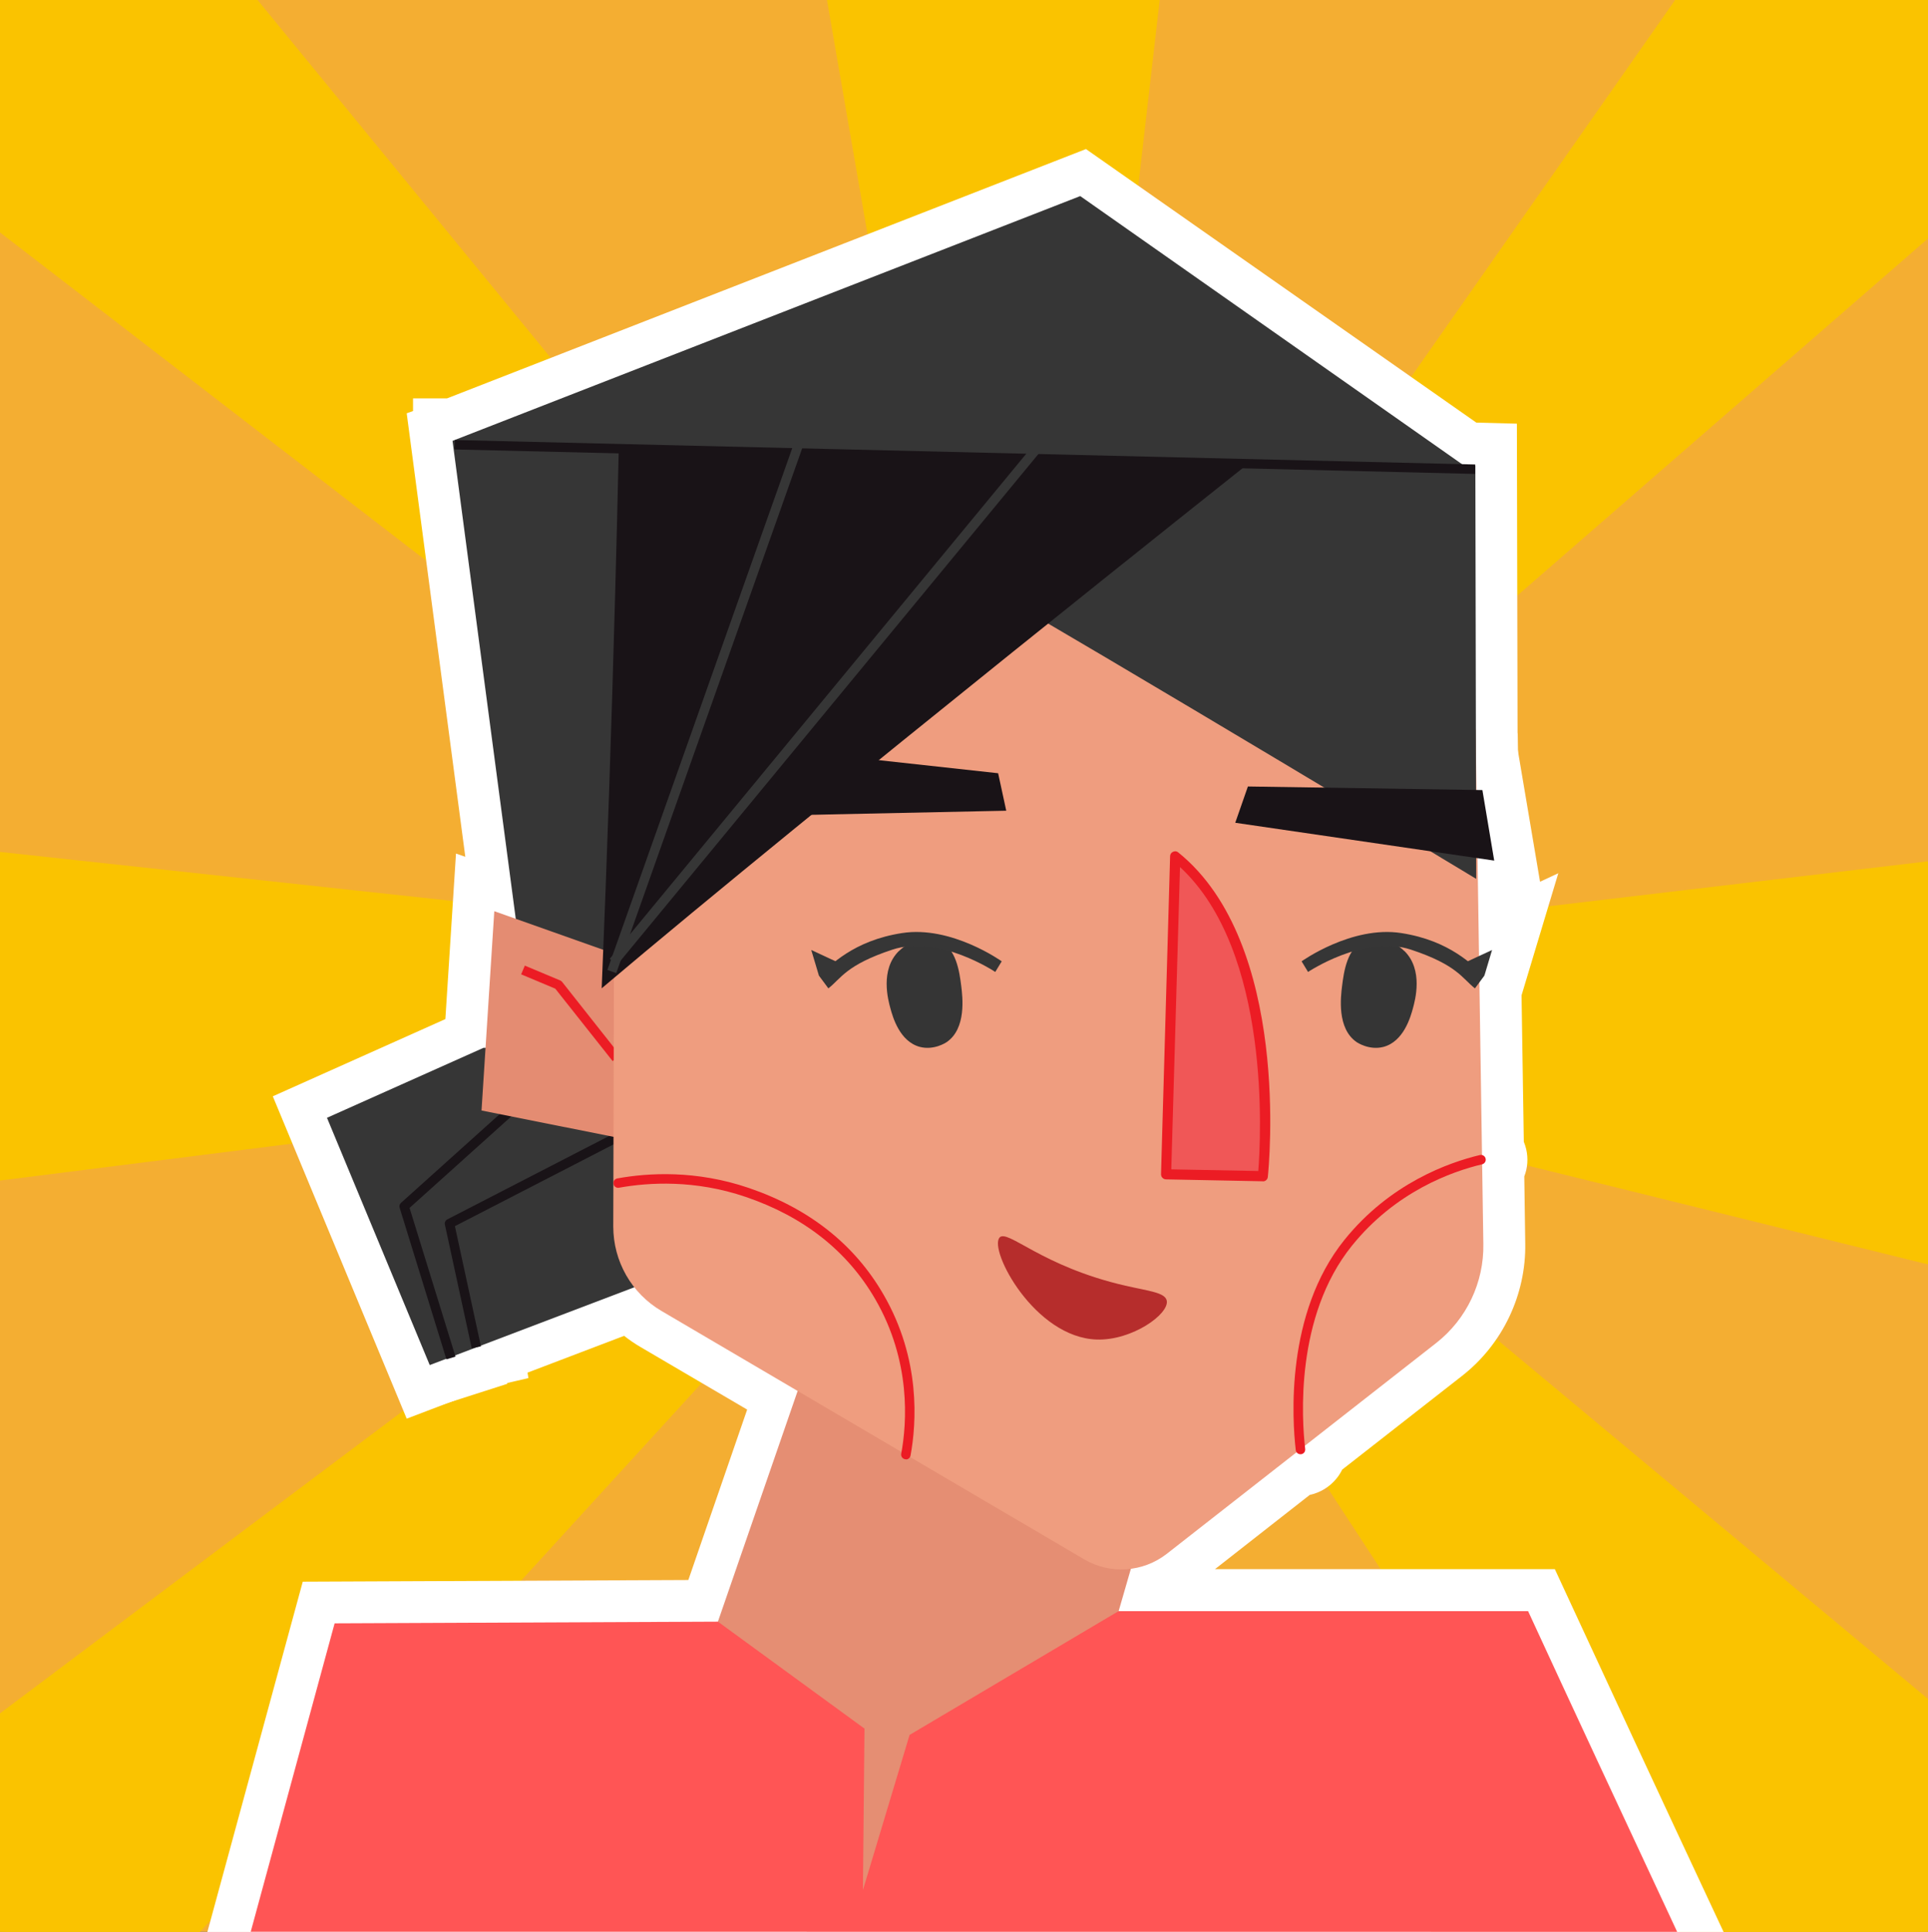
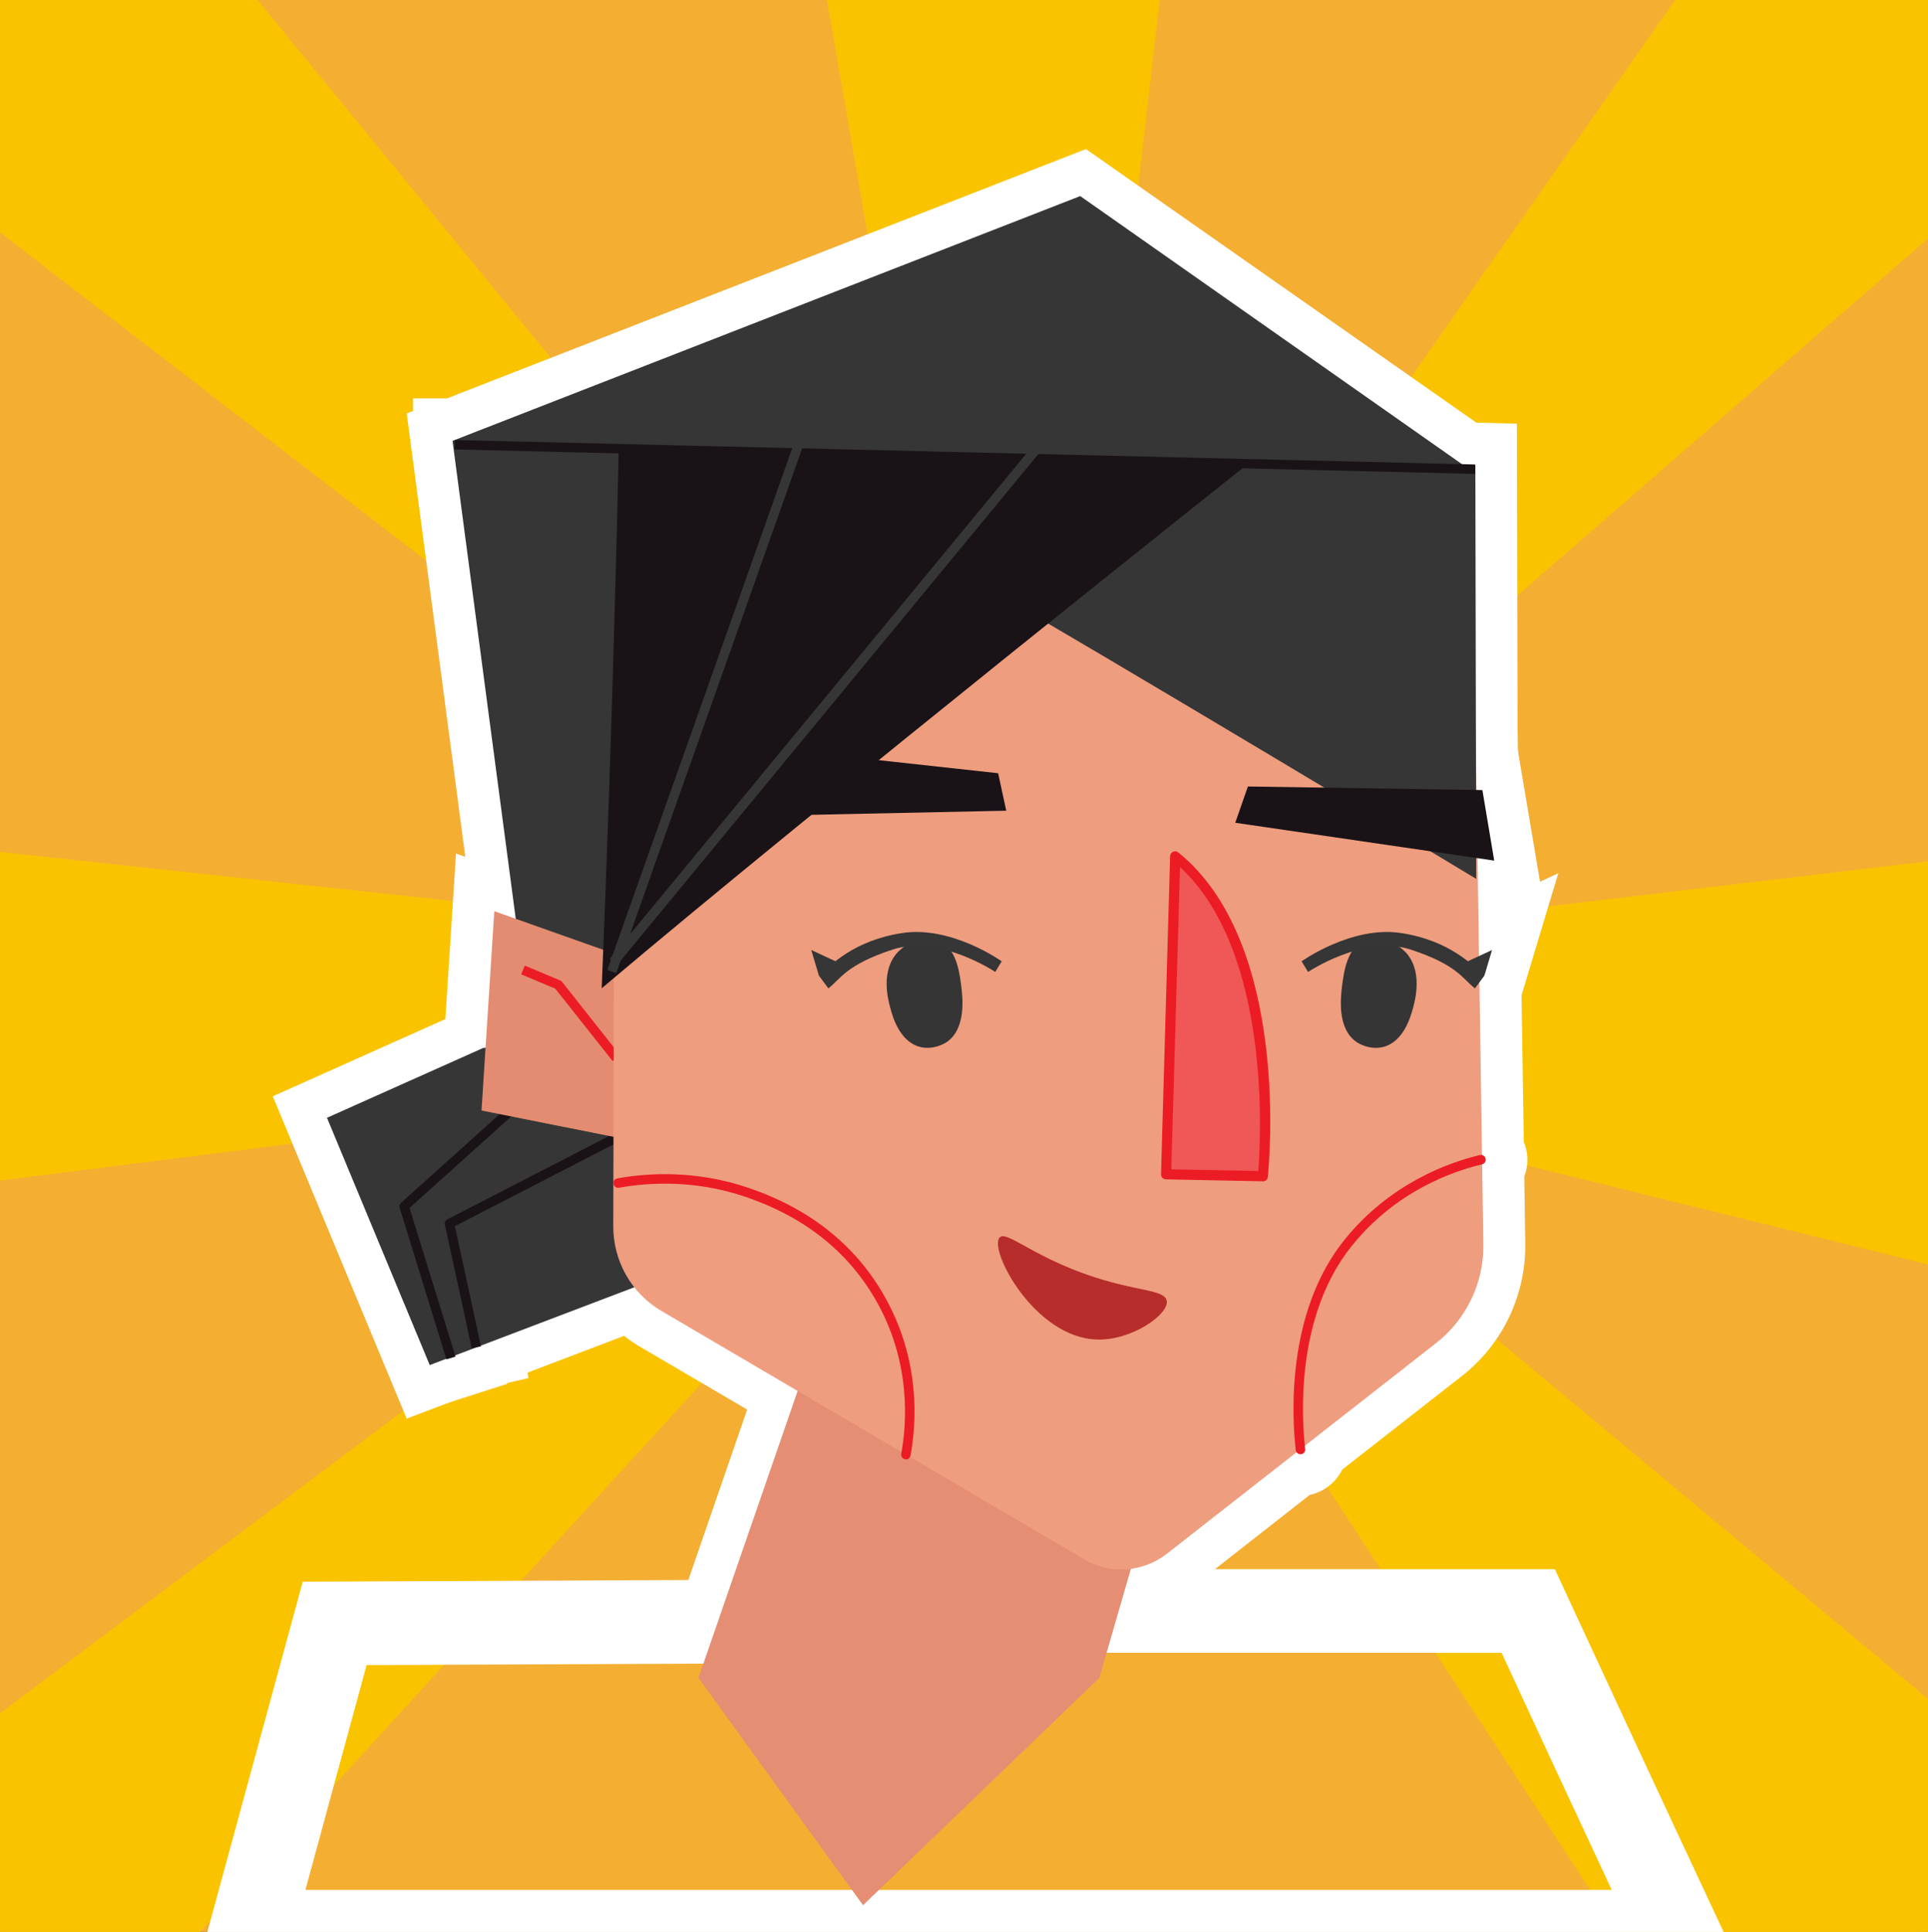
<svg xmlns="http://www.w3.org/2000/svg" id="Layer_1" data-name="Layer 1" viewBox="0 0 161.56 161.88">
  <rect x="0" y="0" width="161.56" height="161.88" fill="#808080" stroke="none" />
  <defs>
    <style>
      .cls-1 {
        fill: #191317;
      }

      .cls-2 {
        fill: #fff;
      }

      .cls-3 {
        fill: #e48c72;
      }

      .cls-4 {
        fill: #ef9d7f;
      }

      .cls-5 {
        fill: #363636;
      }

      .cls-6 {
        fill: #fac300;
      }

      .cls-7 {
        fill: #f05757;
      }

      .cls-8 {
        fill: #f55;
      }

      .cls-9 {
        fill: #e58e73;
      }

      .cls-10 {
        fill: #ec1c24;
      }

      .cls-11 {
        fill: #f4ae32;
      }

      .cls-12 {
        fill: #b62d2c;
      }

      .cls-13 {
        fill: #353535;
      }
    </style>
  </defs>
  <g>
    <rect class="cls-11" x="-.5" y="-.7" width="162.56" height="162.56" />
    <g>
      <polygon class="cls-6" points="69.13 -.97 97.29 -.97 87.86 80.9 83.4 81.44 69.13 -.97" />
      <polygon class="cls-6" points="-.5 71.33 -.5 98.98 88.04 87.8 162.06 106.07 162.06 72.11 87.86 80.9 -.5 71.33" />
      <polygon class="cls-6" points="-.5 -.7 21.01 -.7 87.86 80.9 162.06 142.77 162.06 161.86 135.73 162.15 85.58 85.39 -.5 19.09 -.5 -.7" />
      <polygon class="cls-6" points="140.55 -.26 162.06 -.7 162.06 19.55 88.04 83.9 16.51 162.15 -.5 161.86 -.5 143.94 83.95 80.56 140.55 -.26" />
    </g>
  </g>
  <g>
    <g>
      <g>
        <g>
          <polygon class="cls-2" points="40.3 112.81 39.93 112.89 40.29 112.75 40.3 112.81" />
          <polygon class="cls-2" points="40.67 116.31 39.65 112.91 36.85 113.37 36.84 113.3 39.63 112.85 38.67 109.63 43.06 107.92 44.28 115.47 40.67 116.31" />
        </g>
        <g>
          <polygon class="cls-2" points="38.17 113.66 37.42 113.9 37.4 113.84 38.14 113.56 38.17 113.66" />
          <polygon class="cls-2" points="35.18 118.3 33.04 111.82 36.9 110.29 40.41 108.96 42.51 115.95 35.18 118.3" />
        </g>
      </g>
      <g>
        <polygon class="cls-2" points="51.46 79.9 51.45 79.93 51.45 79.89 51.46 79.9" />
        <polygon class="cls-2" points="47.95 94.44 47.95 71.76 55.76 79.16 54.57 81.52 47.95 94.44" />
      </g>
      <g>
        <polygon class="cls-2" points="51.46 79.9 51.45 79.93 51.45 79.89 51.46 79.9" />
        <polygon class="cls-2" points="47.95 94.44 47.95 71.76 55.76 79.16 54.57 81.52 47.95 94.44" />
      </g>
      <g>
        <polygon class="cls-2" points="51.46 79.9 51.45 79.93 51.45 79.89 51.46 79.9" />
        <polygon class="cls-2" points="47.95 94.44 47.95 71.76 55.76 79.16 54.57 81.52 47.95 94.44" />
      </g>
      <g>
-         <path class="cls-2" d="M60.16,135.88l-32.12,.14-7.03,25.84h119.55c-4.55-9.71-9.05-19.38-12.5-26.87h-34.32l1.03-3.54c1.09-.13,2.13-.55,3.04-1.26l10.86-8.5c.07,.1,.18,.16,.31,.16h.04c.22-.03,.38-.22,.35-.44-.01-.08-.02-.16-.03-.24l11.04-8.63c2.56-1.99,4.01-5.08,3.95-8.31l-.1-6.67c.19-.07,.31-.27,.26-.47-.03-.14-.14-.25-.27-.28l-.22-14.51,.4-.55,.63-2.13-1.07,.49-.13-8.19,1.38,.2-1-5.91h-.46s-.07-.01-.07-.01v-5.06s-.05-22.11-.05-22.11h-.01v-.11l-1.11-.03-31.99-22.45-52.4,20.44h-.01s-.19,.08-.19,.08l5.29,40.04-1.8-.63-.73,11.44h-.17l-13.1,5.87,8.6,20.72,1.39-.53,.74-.28,1.76-.66h.03s.36-.15,.36-.15l12.86-4.89c.61,.78,1.39,1.46,2.27,1.98l11.42,6.7-6.68,19.34h-.01Zm-8.7-55.96v-.03h.01s-.01,.03-.01,.03Z" />
        <path class="cls-2" d="M146.06,165.36H16.43l8.94-32.83,32.31-.14,4.93-14.28-8.95-5.25c-.48-.28-.93-.59-1.36-.93l-18.22,6.94-11.22-27.01,14.46-6.47,.89-13.87,.78,.27-4.91-37.16,.53-.19v-1.06h2.85S91,12.49,91,12.49l32.71,22.92,3.4,.09,.06,27.26,1.88,11.12,1.53-.71-3.08,10.23,.19,12.27c.08,.2,.15,.4,.2,.62,.18,.78,.12,1.57-.16,2.28l.08,5.6c.08,4.31-1.9,8.47-5.3,11.12l-10.04,7.85c-.13,.27-.29,.52-.48,.75-.57,.7-1.36,1.18-2.24,1.37l-7.94,6.22h28.48l.94,2.03c3.46,7.49,8.01,17.28,12.49,26.85l2.33,4.98Zm-120.47-7h109.47c-3.31-7.08-6.54-14.04-9.23-19.87h-36.74l2.97-10.24,2.3-.28c.48-.06,.92-.24,1.31-.55l13.76-10.77h0s8.8-6.88,8.8-6.88c1.68-1.31,2.65-3.36,2.61-5.49l-.14-9.17h0s-.21-13.95-.21-13.95h0s-.3-14.98-.3-14.98l-.05-24.71-30.08-21.11-48.3,18.84,5.68,42.97-2.82-.99-.65,10.11h-2.71l-9.31,4.17,5.99,14.44,16.38-6.23,1.59,2.03c.34,.44,.79,.83,1.3,1.13l13.88,8.15-8.43,24.41h-2.49l-29.45,.13-5.13,18.85Zm80.3-36.54s0,.04,0,.07v-.07Zm-57.93-27.4v-22.69s7.8,7.44,7.8,7.44l-1.18,2.34-6.62,12.92Z" />
      </g>
      <g>
        <polygon class="cls-2" points="123.75 66.19 123.68 66.19 123.68 61.49 123.75 66.19" />
        <polygon class="cls-2" points="127.3 69.69 120.18 69.69 120.18 61.49 127.18 61.44 127.3 69.69" />
      </g>
      <g>
        <g>
          <polygon class="cls-2" points="51.46 79.9 51.45 79.93 51.45 79.89 51.46 79.9" />
          <polygon class="cls-2" points="47.95 94.44 47.95 71.76 55.76 79.16 54.57 81.52 47.95 94.44" />
        </g>
        <g>
          <polygon class="cls-2" points="51.46 79.9 51.45 79.93 51.45 79.89 51.46 79.9" />
          <polygon class="cls-2" points="47.95 94.44 47.95 71.76 55.76 79.16 54.57 81.52 47.95 94.44" />
        </g>
      </g>
    </g>
    <g>
      <g>
        <polygon class="cls-5" points="40.51 87.8 27.4 93.66 36.01 114.38 54.76 107.25 53.09 87.8 40.51 87.8" />
        <path class="cls-1" d="M39.53,112.98l-2.25-10.37c-.04-.18,.05-.36,.21-.44l15.21-7.84,.36,.71-14.94,7.7,2.18,10.07-.78,.17Z" />
        <path class="cls-1" d="M37.41,113.9l-3.92-12.7c-.05-.15,0-.31,.11-.41l9.52-8.56,.53,.59-9.33,8.39,3.85,12.46-.76,.23Z" />
      </g>
      <polygon class="cls-5" points="122.72 39.04 90.52 16.43 37.92 36.94 43.71 80.7 57.77 88.95 122.72 39.04" />
      <g>
        <polygon class="cls-3" points="51.58 79.95 41.42 76.35 40.35 93.05 51.58 95.29 51.58 79.95" />
        <path class="cls-10" d="M51.33,88.9l-4.8-6.06-2.86-1.2,.31-.73,2.96,1.24c.06,.03,.12,.07,.16,.12l4.86,6.15-.62,.49Z" />
      </g>
      <polygon class="cls-9" points="67.59 114.38 58.53 140.59 72.32 159.64 92.12 140.59 96.44 125.66 67.59 114.38" />
-       <path class="cls-8" d="M21.01,161.86l7.03-25.84,32.12-.14,12.28,8.96-.13,13.53,3.91-13,17.51-10.37h34.32c3.45,7.49,7.95,17.15,12.49,26.87" />
      <path class="cls-4" d="M51.5,60.85l-.11,41.92c0,2.91,1.53,5.6,4.03,7.07l35.42,20.81c2.19,1.29,4.94,1.1,6.94-.46l22.57-17.66c2.55-2,4.01-5.08,3.95-8.31l-.65-43.1-31.37-18.96-40.79,18.68Z" />
      <path class="cls-5" d="M79.29,47.27c15.29,8.8,44.41,26.37,44.41,26.37l-.07-34.61s-23.42,.23-33.45-.13c-3.61,3.13-7.27,5.24-10.88,8.37Z" />
      <polygon class="cls-1" points="104.57 65.9 124.22 66.2 125.21 72.11 103.51 68.94 104.57 65.9" />
      <polygon class="cls-1" points="83.64 64.79 64.11 62.65 62.39 68.39 84.32 67.93 83.64 64.79" />
      <g>
        <path class="cls-7" d="M98.48,71.75c-.25,8.88-.76,26.65-.76,26.65l8.11,.16s2.04-19.22-7.34-26.81Z" />
        <path class="cls-10" d="M105.82,98.98h0l-8.11-.16c-.11,0-.22-.05-.3-.13-.08-.08-.12-.19-.12-.3l.76-26.65c0-.16,.1-.31,.25-.37,.15-.07,.32-.05,.44,.06,9.46,7.64,7.58,26.39,7.5,27.18-.02,.22-.2,.38-.42,.38Zm-7.67-1l7.29,.14c.21-2.67,1.1-18.39-6.56-25.47l-.73,25.33Z" />
      </g>
      <path class="cls-10" d="M75.91,122.27s-.05,0-.07,0c-.22-.04-.36-.25-.32-.46,.48-2.6,.83-7.75-2.17-12.94-2.33-4.03-5.98-6.92-10.86-8.58-4.25-1.45-8.12-1.22-10.62-.77-.22,.04-.42-.1-.46-.32-.04-.22,.1-.42,.32-.46,2.59-.47,6.6-.71,11.02,.8,5.07,1.73,8.87,4.74,11.29,8.94,3.13,5.41,2.76,10.77,2.26,13.48-.03,.19-.2,.33-.39,.33Z" />
      <path class="cls-10" d="M108.97,121.85c-.2,0-.37-.15-.39-.35-.3-2.57-.88-11.44,4.07-17.6,3.83-4.76,8.76-6.5,11.36-7.12,.21-.05,.43,.08,.48,.3,.05,.21-.08,.43-.3,.48-2.5,.59-7.25,2.27-10.92,6.84-4.76,5.92-4.19,14.52-3.9,17.01,.03,.22-.13,.42-.35,.44-.02,0-.03,0-.05,0Z" />
      <g>
        <path class="cls-13" d="M75.33,79.68c-1.61,1.58-.9,4.14-.72,4.8,.2,.74,.78,2.79,2.47,3.24,1.19,.31,2.21-.37,2.26-.41,1.65-1.14,1.32-3.78,1.21-4.68-.15-1.18-.41-3.24-1.93-3.84-1.17-.46-2.53,.15-3.29,.9Z" />
        <path class="cls-5" d="M69.41,82.82c1.07-.83,1.47-1.96,5.37-3.25s8.62,1.87,8.62,1.87l.54-.89s-4.2-3.01-8.34-2.37-6,2.74-6.99,3.55l.8,1.08Z" />
        <polygon class="cls-5" points="67.98 79.6 68.62 81.74 70.28 80.67 67.98 79.6" />
      </g>
      <g>
        <path class="cls-13" d="M117.68,79.68c1.61,1.58,.9,4.14,.72,4.8-.2,.74-.78,2.79-2.47,3.24-1.19,.31-2.21-.37-2.26-.41-1.65-1.14-1.32-3.78-1.21-4.68,.15-1.18,.41-3.24,1.93-3.84,1.17-.46,2.53,.15,3.29,.9Z" />
        <path class="cls-5" d="M123.6,82.82c-1.07-.83-1.47-1.96-5.37-3.25s-8.62,1.87-8.62,1.87l-.54-.89s4.2-3.01,8.34-2.37,6,2.74,6.99,3.55l-.8,1.08Z" />
        <polygon class="cls-5" points="125.03 79.6 124.39 81.74 122.73 80.67 125.03 79.6" />
      </g>
      <g>
        <path class="cls-1" d="M104.84,38.66s-36.27,28.79-54.42,44.15c.45-10.94,.83-21.99,1.13-33.13,.11-4.04,.21-8.07,.3-12.08,17.66,.35,35.33,.71,52.99,1.06Z" />
        <polygon class="cls-1" points="123.6 39.71 123.21 39.7 38.09 37.66 38.11 36.87 38.5 36.88 123.62 38.92 123.6 39.71" />
        <rect class="cls-5" x="34.67" y="57.53" width="49.84" height=".79" transform="translate(-14.91 94.74) rotate(-70.49)" />
        <rect class="cls-5" x="41.02" y="58.17" width="57.1" height=".8" transform="translate(-19.88 74.98) rotate(-50.49)" />
      </g>
      <path class="cls-12" d="M83.75,103.7c.68-.76,3.5,2.41,10.56,4.03,1.97,.45,3.32,.57,3.46,1.25,.22,1.12-2.9,3.35-5.85,3.26-5.23-.15-9.08-7.51-8.16-8.54Z" />
    </g>
  </g>
</svg>